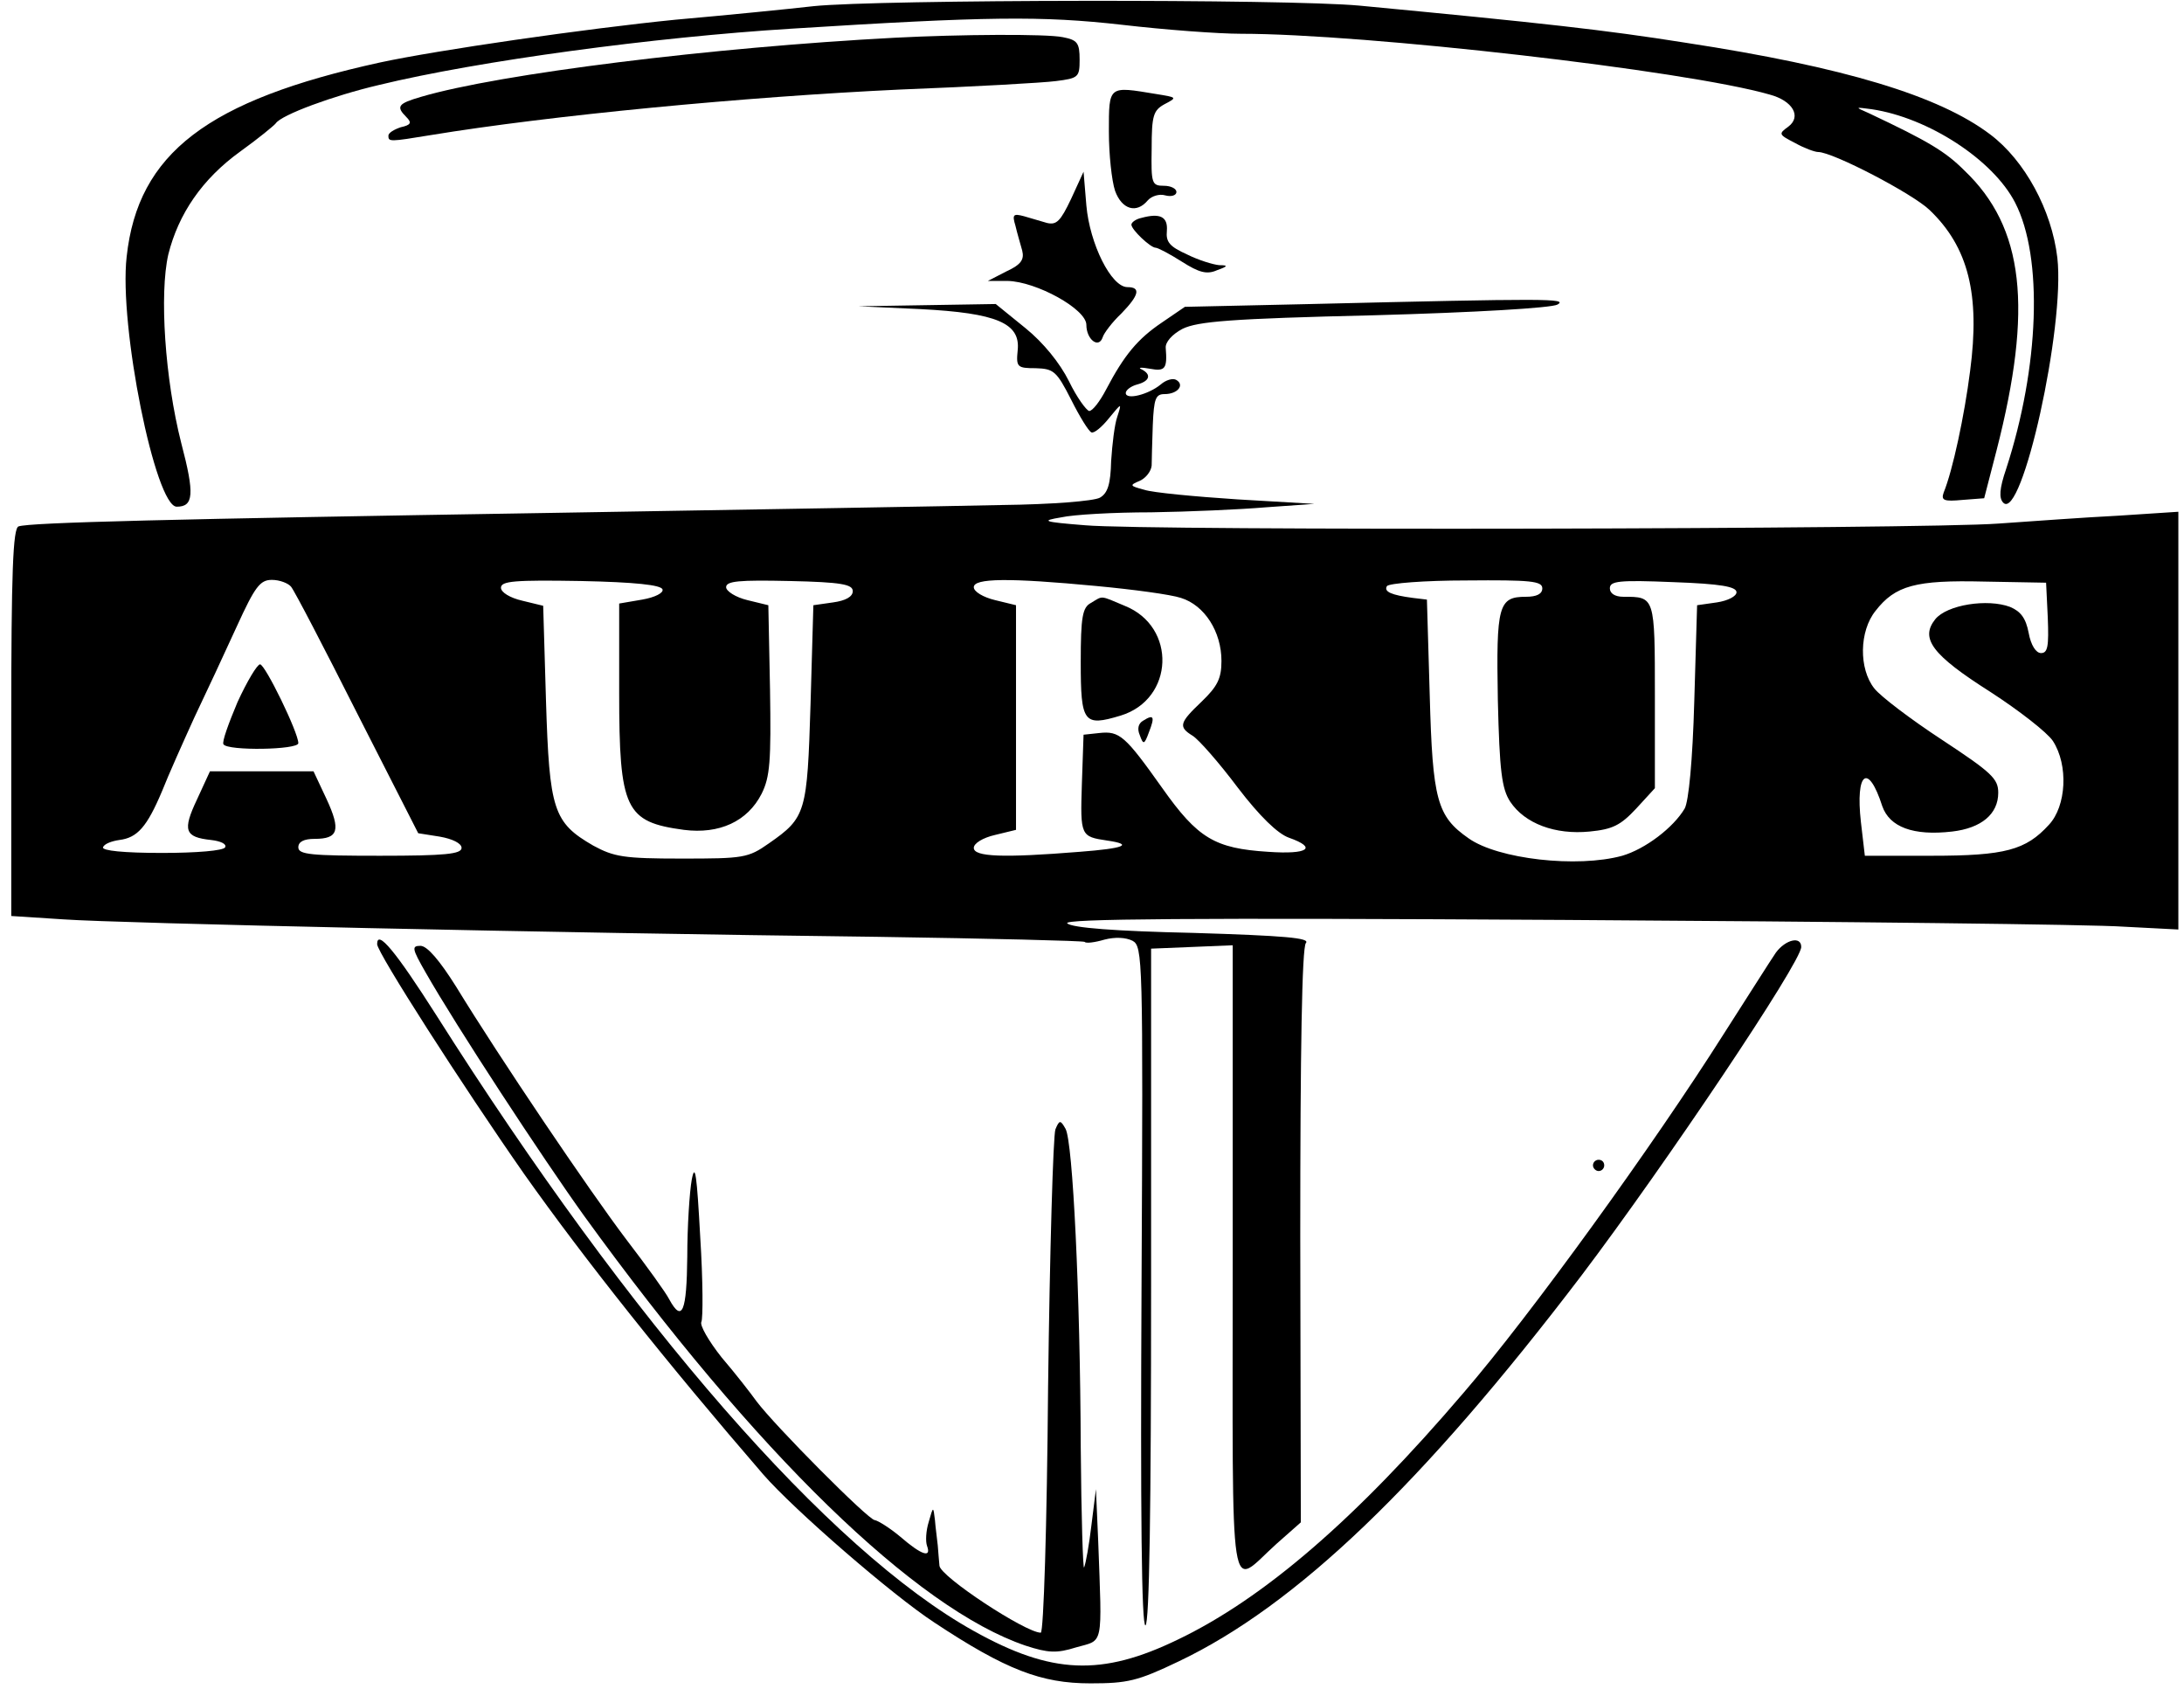
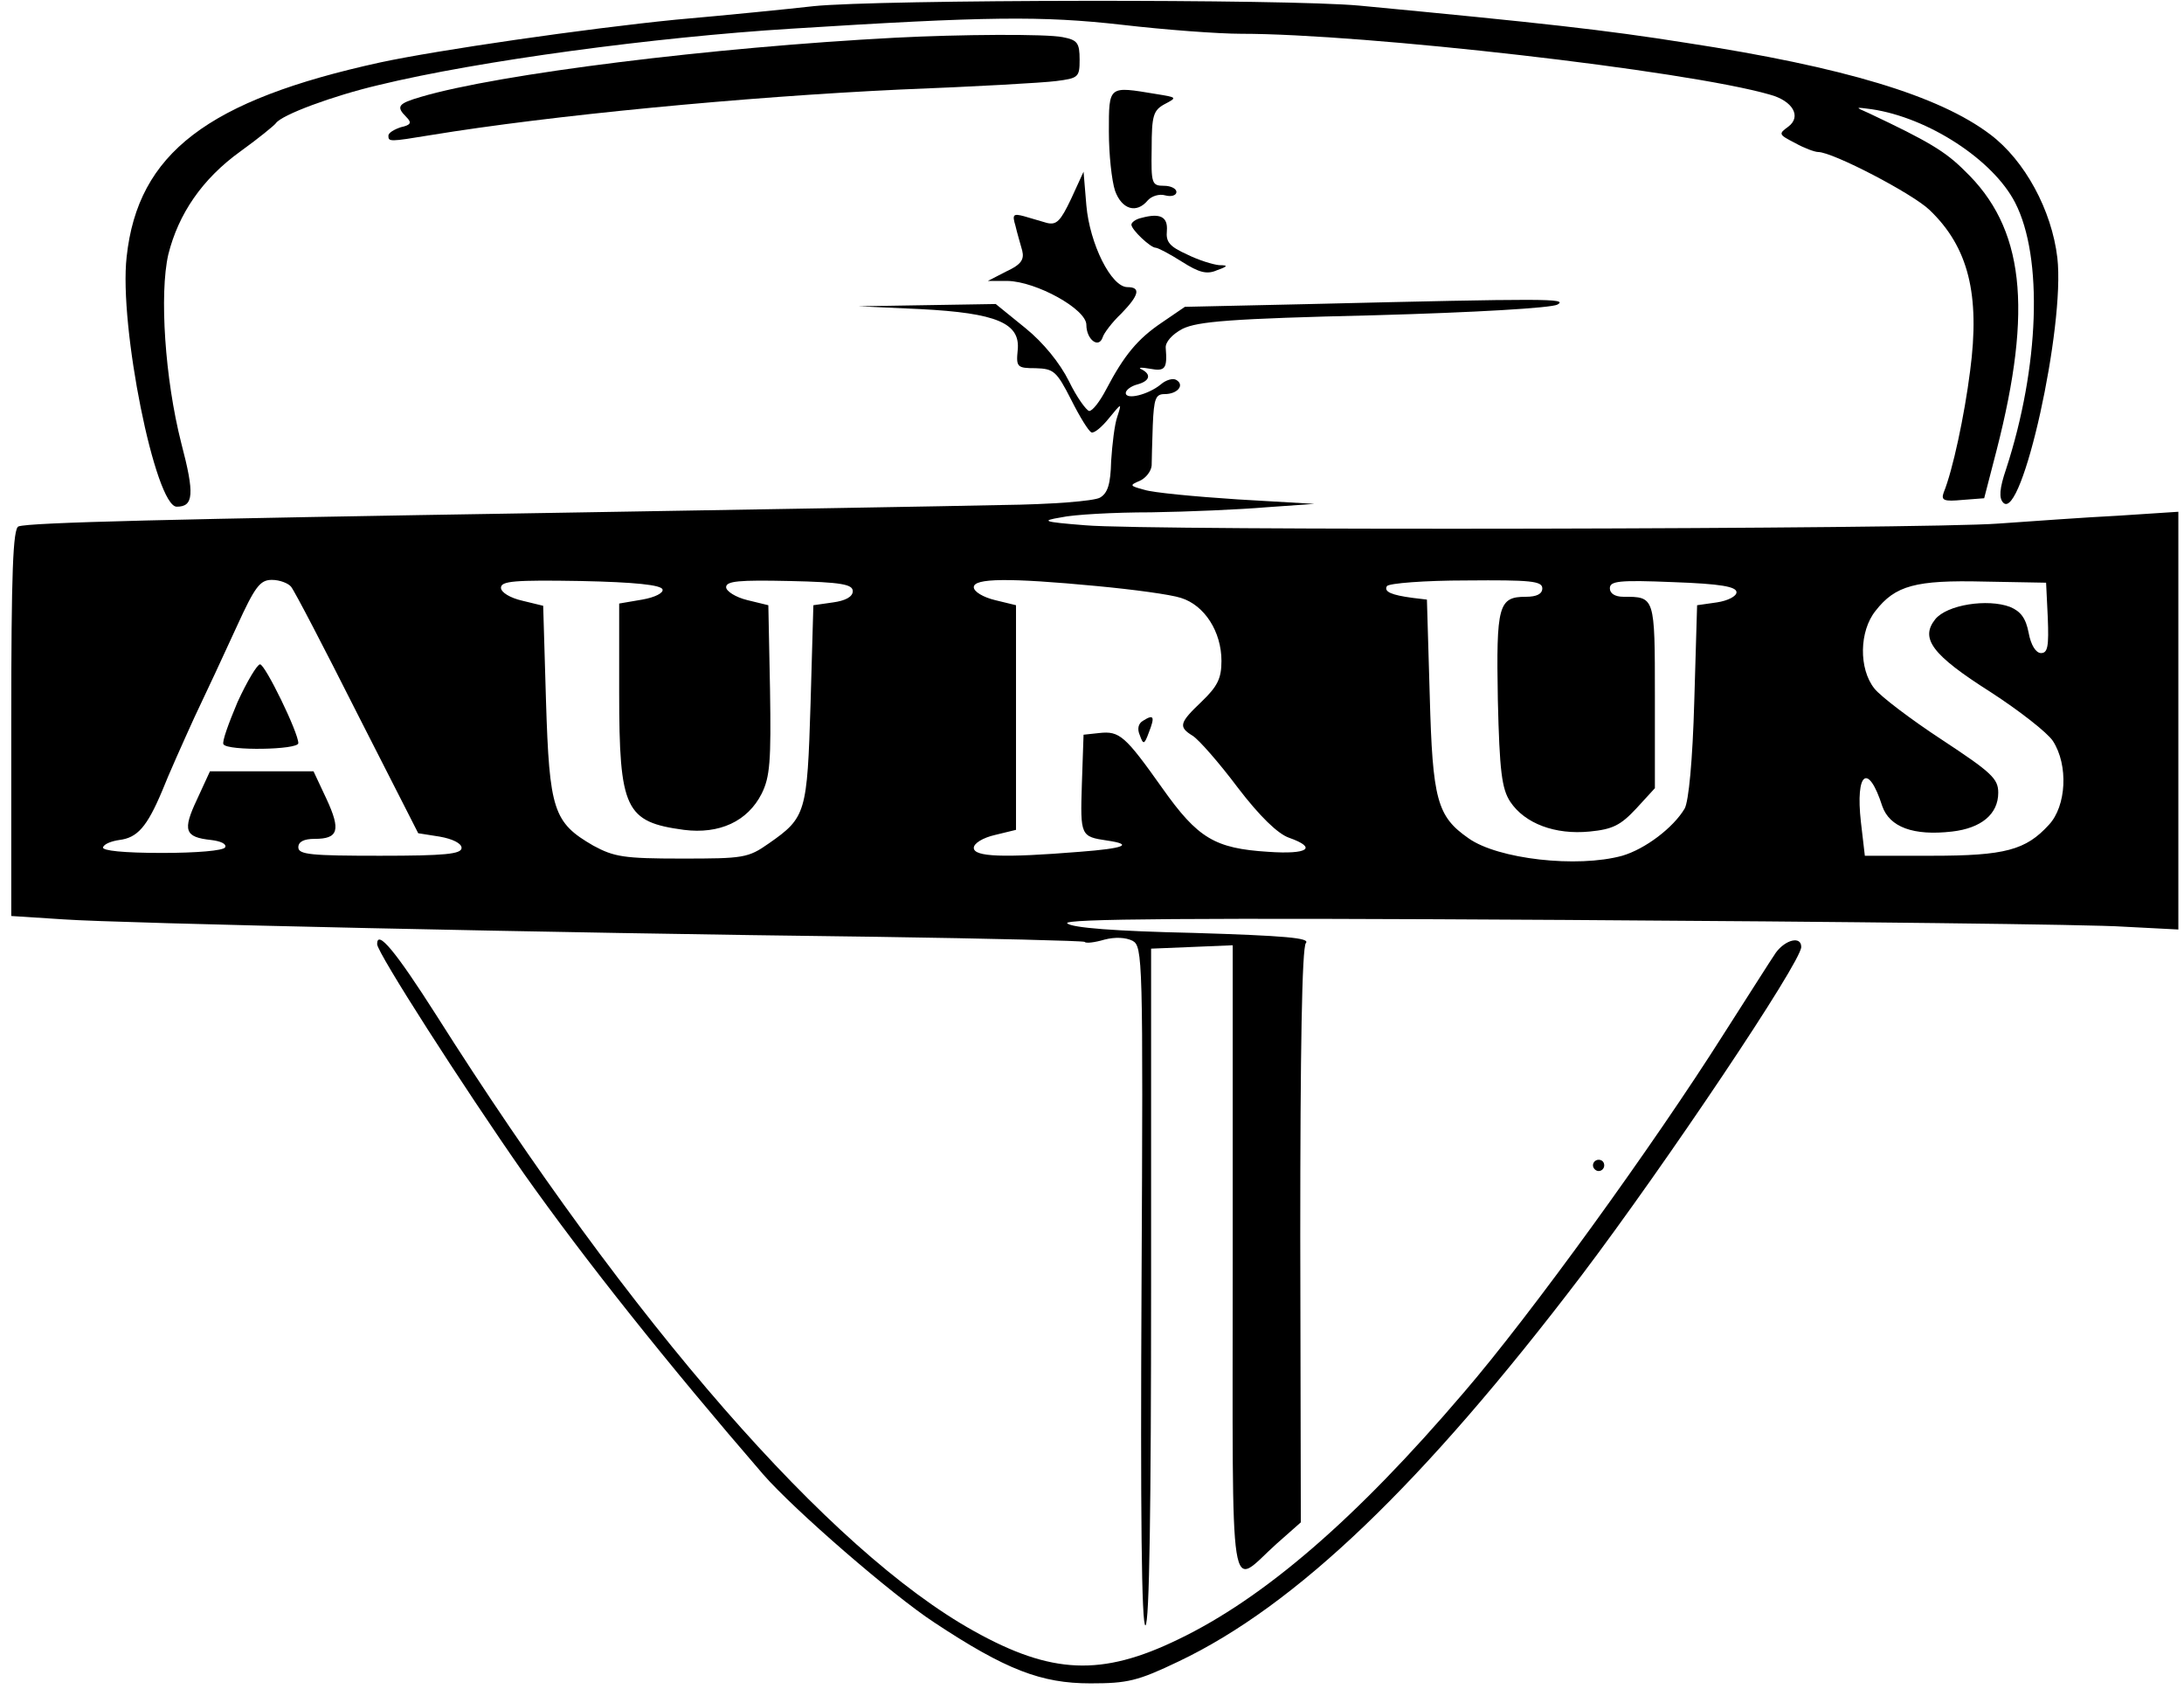
<svg xmlns="http://www.w3.org/2000/svg" version="1.0" width="388pt" height="300pt" viewBox="0 0 388 300" preserveAspectRatio="xMidYMid meet">
  <g transform="translate(0,300) scale(0.1,-0.1)" fill="#000000" stroke="none">
-     <path d="M1445 2989 c-44 -5 -154 -16 -245 -24 -160 -16 -423 -54 -525 -76 -306 -67 -430 -161 -450 -345 -14 -123 51 -444 89 -444 30 0 32 22 8 113 -29 114 -39 265 -23 335 18 72 60 134 128 183 32 23 60 46 63 50 10 15 102 49 183 68 177 43 490 85 732 100 349 22 446 23 588 7 77 -9 172 -16 212 -16 219 0 790 -65 939 -108 41 -11 57 -39 33 -57 -18 -13 -17 -14 12 -29 16 -9 35 -16 41 -16 26 0 168 -74 198 -103 69 -66 90 -150 72 -286 -10 -79 -31 -177 -47 -216 -5 -14 1 -16 33 -13 l39 3 22 85 c65 253 49 396 -57 497 -34 34 -64 52 -170 102 -25 11 -25 11 5 7 101 -15 216 -90 255 -166 50 -97 43 -292 -16 -473 -12 -35 -13 -52 -5 -60 33 -33 110 313 96 435 -10 85 -58 173 -119 219 -91 69 -260 120 -541 163 -145 23 -254 35 -580 66 -129 12 -853 11 -970 -1z" />
+     <path d="M1445 2989 c-44 -5 -154 -16 -245 -24 -160 -16 -423 -54 -525 -76 -306 -67 -430 -161 -450 -345 -14 -123 51 -444 89 -444 30 0 32 22 8 113 -29 114 -39 265 -23 335 18 72 60 134 128 183 32 23 60 46 63 50 10 15 102 49 183 68 177 43 490 85 732 100 349 22 446 23 588 7 77 -9 172 -16 212 -16 219 0 790 -65 939 -108 41 -11 57 -39 33 -57 -18 -13 -17 -14 12 -29 16 -9 35 -16 41 -16 26 0 168 -74 198 -103 69 -66 90 -150 72 -286 -10 -79 -31 -177 -47 -216 -5 -14 1 -16 33 -13 l39 3 22 85 c65 253 49 396 -57 497 -34 34 -64 52 -170 102 -25 11 -25 11 5 7 101 -15 216 -90 255 -166 50 -97 43 -292 -16 -473 -12 -35 -13 -52 -5 -60 33 -33 110 313 96 435 -10 85 -58 173 -119 219 -91 69 -260 120 -541 163 -145 23 -254 35 -580 66 -129 12 -853 11 -970 -1" />
    <path d="M1590 2933 c-324 -17 -703 -64 -842 -105 -41 -12 -45 -17 -26 -36 10 -10 8 -14 -10 -18 -12 -4 -22 -10 -22 -15 0 -11 2 -11 75 1 213 35 557 68 835 81 129 5 254 12 276 15 40 5 42 7 42 38 0 30 -4 35 -30 40 -29 6 -183 5 -298 -1z" />
    <path d="M1970 2766 c0 -40 5 -87 11 -105 12 -33 38 -41 58 -17 7 8 21 12 31 9 11 -3 20 0 20 6 0 6 -10 11 -22 11 -22 0 -23 4 -22 66 0 59 3 68 23 79 23 12 22 12 -15 18 -85 14 -84 16 -84 -67z" />
    <path d="M1903 2647 c-19 -40 -26 -47 -43 -43 -11 3 -30 9 -41 12 -19 5 -21 3 -15 -17 3 -13 9 -33 12 -44 4 -16 -2 -25 -28 -37 l-33 -17 35 0 c51 -1 140 -50 140 -78 0 -26 22 -43 29 -22 2 7 17 27 33 42 32 33 35 47 11 47 -29 0 -67 77 -73 145 l-5 60 -22 -48z" />
    <path d="M2028 2613 c-10 -2 -18 -8 -18 -12 0 -9 34 -41 43 -41 4 0 25 -11 47 -25 30 -19 44 -23 62 -15 20 7 20 9 4 9 -11 1 -37 9 -57 19 -31 14 -38 22 -36 42 2 25 -12 32 -45 23z" />
    <path d="M2330 2460 l-225 -5 -41 -28 c-43 -29 -67 -58 -99 -119 -11 -21 -24 -38 -30 -38 -5 1 -22 24 -36 53 -16 32 -45 68 -77 94 l-53 43 -122 -2 -122 -2 110 -5 c136 -7 178 -25 173 -73 -3 -30 -1 -32 32 -32 32 -1 37 -5 63 -56 15 -30 31 -56 36 -58 5 -2 19 10 31 25 23 28 23 28 15 3 -5 -14 -9 -49 -11 -79 -1 -41 -6 -57 -20 -65 -11 -6 -86 -12 -174 -13 -85 -2 -445 -8 -800 -14 -679 -11 -927 -17 -947 -24 -10 -3 -13 -82 -13 -348 l0 -344 93 -6 c100 -7 861 -24 1446 -31 200 -3 365 -7 368 -9 2 -3 18 -1 35 4 19 5 38 4 50 -2 18 -10 19 -29 16 -615 -2 -399 0 -603 7 -601 7 3 10 212 10 603 l0 599 73 3 72 3 0 -561 c0 -632 -8 -579 78 -502 l43 38 -1 508 c0 329 3 513 10 521 8 9 -37 13 -201 18 -137 3 -215 9 -223 17 -8 8 217 10 884 6 492 -3 939 -8 993 -12 l97 -5 0 371 0 371 -107 -7 c-60 -3 -155 -10 -213 -14 -133 -10 -1512 -13 -1622 -3 -76 6 -79 8 -43 14 22 5 94 9 160 9 66 1 158 5 205 9 l85 6 -137 8 c-76 5 -150 12 -165 17 -26 7 -27 8 -8 16 11 5 20 17 21 27 0 9 1 42 2 72 2 47 5 55 21 55 23 0 36 16 21 25 -6 4 -19 0 -28 -8 -22 -18 -62 -28 -62 -15 0 5 9 12 20 15 23 6 26 18 8 27 -7 3 -1 4 15 1 27 -5 31 0 28 37 -1 10 11 24 30 34 27 13 84 18 340 24 181 5 315 13 326 19 19 11 -19 11 -437 1z m-1813 -502 c6 -7 59 -109 118 -226 l108 -212 38 -6 c23 -4 39 -12 39 -20 0 -11 -29 -14 -145 -14 -122 0 -145 2 -145 15 0 10 10 15 29 15 42 0 47 15 21 71 l-23 49 -92 0 -92 0 -23 -50 c-26 -55 -22 -67 25 -72 17 -2 28 -7 25 -13 -3 -6 -51 -10 -112 -10 -68 0 -107 4 -105 10 2 6 15 11 29 13 32 4 49 23 76 87 11 28 37 86 57 130 21 44 55 117 76 163 32 70 41 82 62 82 14 0 29 -6 34 -12z m660 -5 c2 -6 -13 -14 -36 -18 l-41 -7 0 -158 c0 -208 11 -230 115 -244 63 -8 113 15 138 64 15 30 17 58 15 185 l-3 150 -37 9 c-21 5 -38 16 -38 23 0 11 23 13 113 11 92 -2 112 -6 112 -18 0 -10 -13 -17 -35 -20 l-35 -5 -5 -175 c-6 -194 -8 -202 -74 -248 -37 -26 -45 -27 -155 -27 -103 0 -120 3 -157 23 -71 41 -78 63 -84 257 l-5 169 -37 9 c-22 5 -38 15 -38 23 0 12 24 14 142 12 96 -2 143 -7 145 -15z m772 6 c64 -6 131 -15 149 -21 42 -13 72 -60 72 -112 0 -31 -7 -45 -35 -72 -40 -38 -42 -45 -16 -61 11 -7 47 -48 80 -92 39 -51 71 -82 91 -89 51 -18 34 -30 -37 -25 -95 6 -125 24 -188 113 -66 93 -76 102 -112 98 l-28 -3 -3 -88 c-3 -92 -2 -93 45 -100 48 -7 30 -14 -49 -20 -136 -11 -188 -9 -188 7 0 8 16 18 38 23 l37 9 0 199 0 200 -37 9 c-21 5 -38 15 -38 23 0 16 61 17 219 2z m791 -4 c0 -10 -10 -15 -29 -15 -49 0 -53 -15 -50 -183 3 -127 7 -158 22 -181 26 -39 80 -59 141 -53 41 4 55 11 83 41 l33 36 0 164 c0 177 0 176 -56 176 -15 0 -24 6 -24 15 0 13 16 15 113 11 84 -3 112 -8 112 -18 0 -7 -15 -15 -35 -18 l-35 -5 -5 -170 c-3 -107 -10 -178 -17 -191 -20 -34 -70 -72 -111 -84 -80 -22 -221 -6 -273 31 -56 39 -64 68 -69 254 l-5 170 -25 3 c-38 5 -52 11 -46 21 4 5 67 10 141 10 114 1 135 -1 135 -14z m898 -52 c2 -51 0 -63 -12 -63 -9 0 -18 14 -22 36 -5 26 -14 38 -33 46 -40 15 -112 4 -133 -22 -27 -34 -6 -63 98 -129 51 -33 101 -72 111 -87 28 -43 24 -116 -7 -149 -41 -45 -78 -55 -208 -55 l-119 0 -7 60 c-10 89 13 106 38 28 13 -37 55 -53 124 -45 52 6 82 31 82 69 0 25 -12 36 -100 94 -55 36 -109 77 -120 91 -28 35 -27 102 2 138 35 45 71 55 193 52 l110 -2 3 -62z" />
    <path d="M422 1753 c-16 -38 -28 -71 -25 -75 7 -12 133 -10 133 2 0 19 -59 140 -68 140 -5 0 -23 -30 -40 -67z" />
-     <path d="M1938 1929 c-15 -8 -18 -25 -18 -105 0 -108 5 -115 71 -95 95 29 100 158 7 195 -45 19 -38 18 -60 5z" />
    <path d="M2031 1720 c-9 -5 -11 -15 -6 -26 6 -17 8 -17 16 5 11 28 9 33 -10 21z" />
    <path d="M670 1323 c0 -15 152 -252 261 -408 109 -154 254 -336 425 -534 55 -63 229 -214 304 -263 127 -84 190 -108 277 -108 66 0 84 4 157 39 208 99 433 314 716 686 149 197 390 556 390 583 0 20 -28 13 -45 -10 -9 -13 -50 -78 -93 -145 -124 -196 -343 -499 -462 -637 -192 -225 -355 -365 -507 -438 -136 -66 -225 -62 -363 15 -257 143 -608 546 -955 1094 -72 113 -105 153 -105 126z" />
-     <path d="M756 1273 c54 -95 208 -330 282 -433 304 -420 589 -697 784 -763 40 -13 55 -14 90 -3 49 14 46 -2 39 189 l-4 92 -8 -64 c-4 -34 -10 -68 -13 -75 -2 -6 -5 90 -6 214 -1 272 -14 542 -27 565 -9 16 -11 16 -18 -1 -4 -11 -10 -216 -13 -457 -2 -248 -8 -437 -13 -437 -27 0 -179 100 -180 119 -1 9 -2 25 -3 36 -1 11 -4 31 -5 45 -3 25 -3 25 -11 -3 -5 -16 -6 -35 -3 -43 8 -22 -10 -16 -47 16 -19 16 -40 29 -46 30 -11 0 -177 167 -210 211 -10 14 -38 50 -62 78 -23 29 -39 57 -36 63 3 5 3 73 -2 151 -6 110 -9 133 -15 102 -4 -22 -8 -84 -8 -137 -1 -98 -9 -118 -32 -76 -6 12 -40 59 -76 106 -66 87 -226 324 -303 450 -29 46 -51 72 -63 72 -16 0 -15 -5 9 -47z" />
    <path d="M2830 930 c0 -5 5 -10 10 -10 6 0 10 5 10 10 0 6 -4 10 -10 10 -5 0 -10 -4 -10 -10z" />
  </g>
</svg>